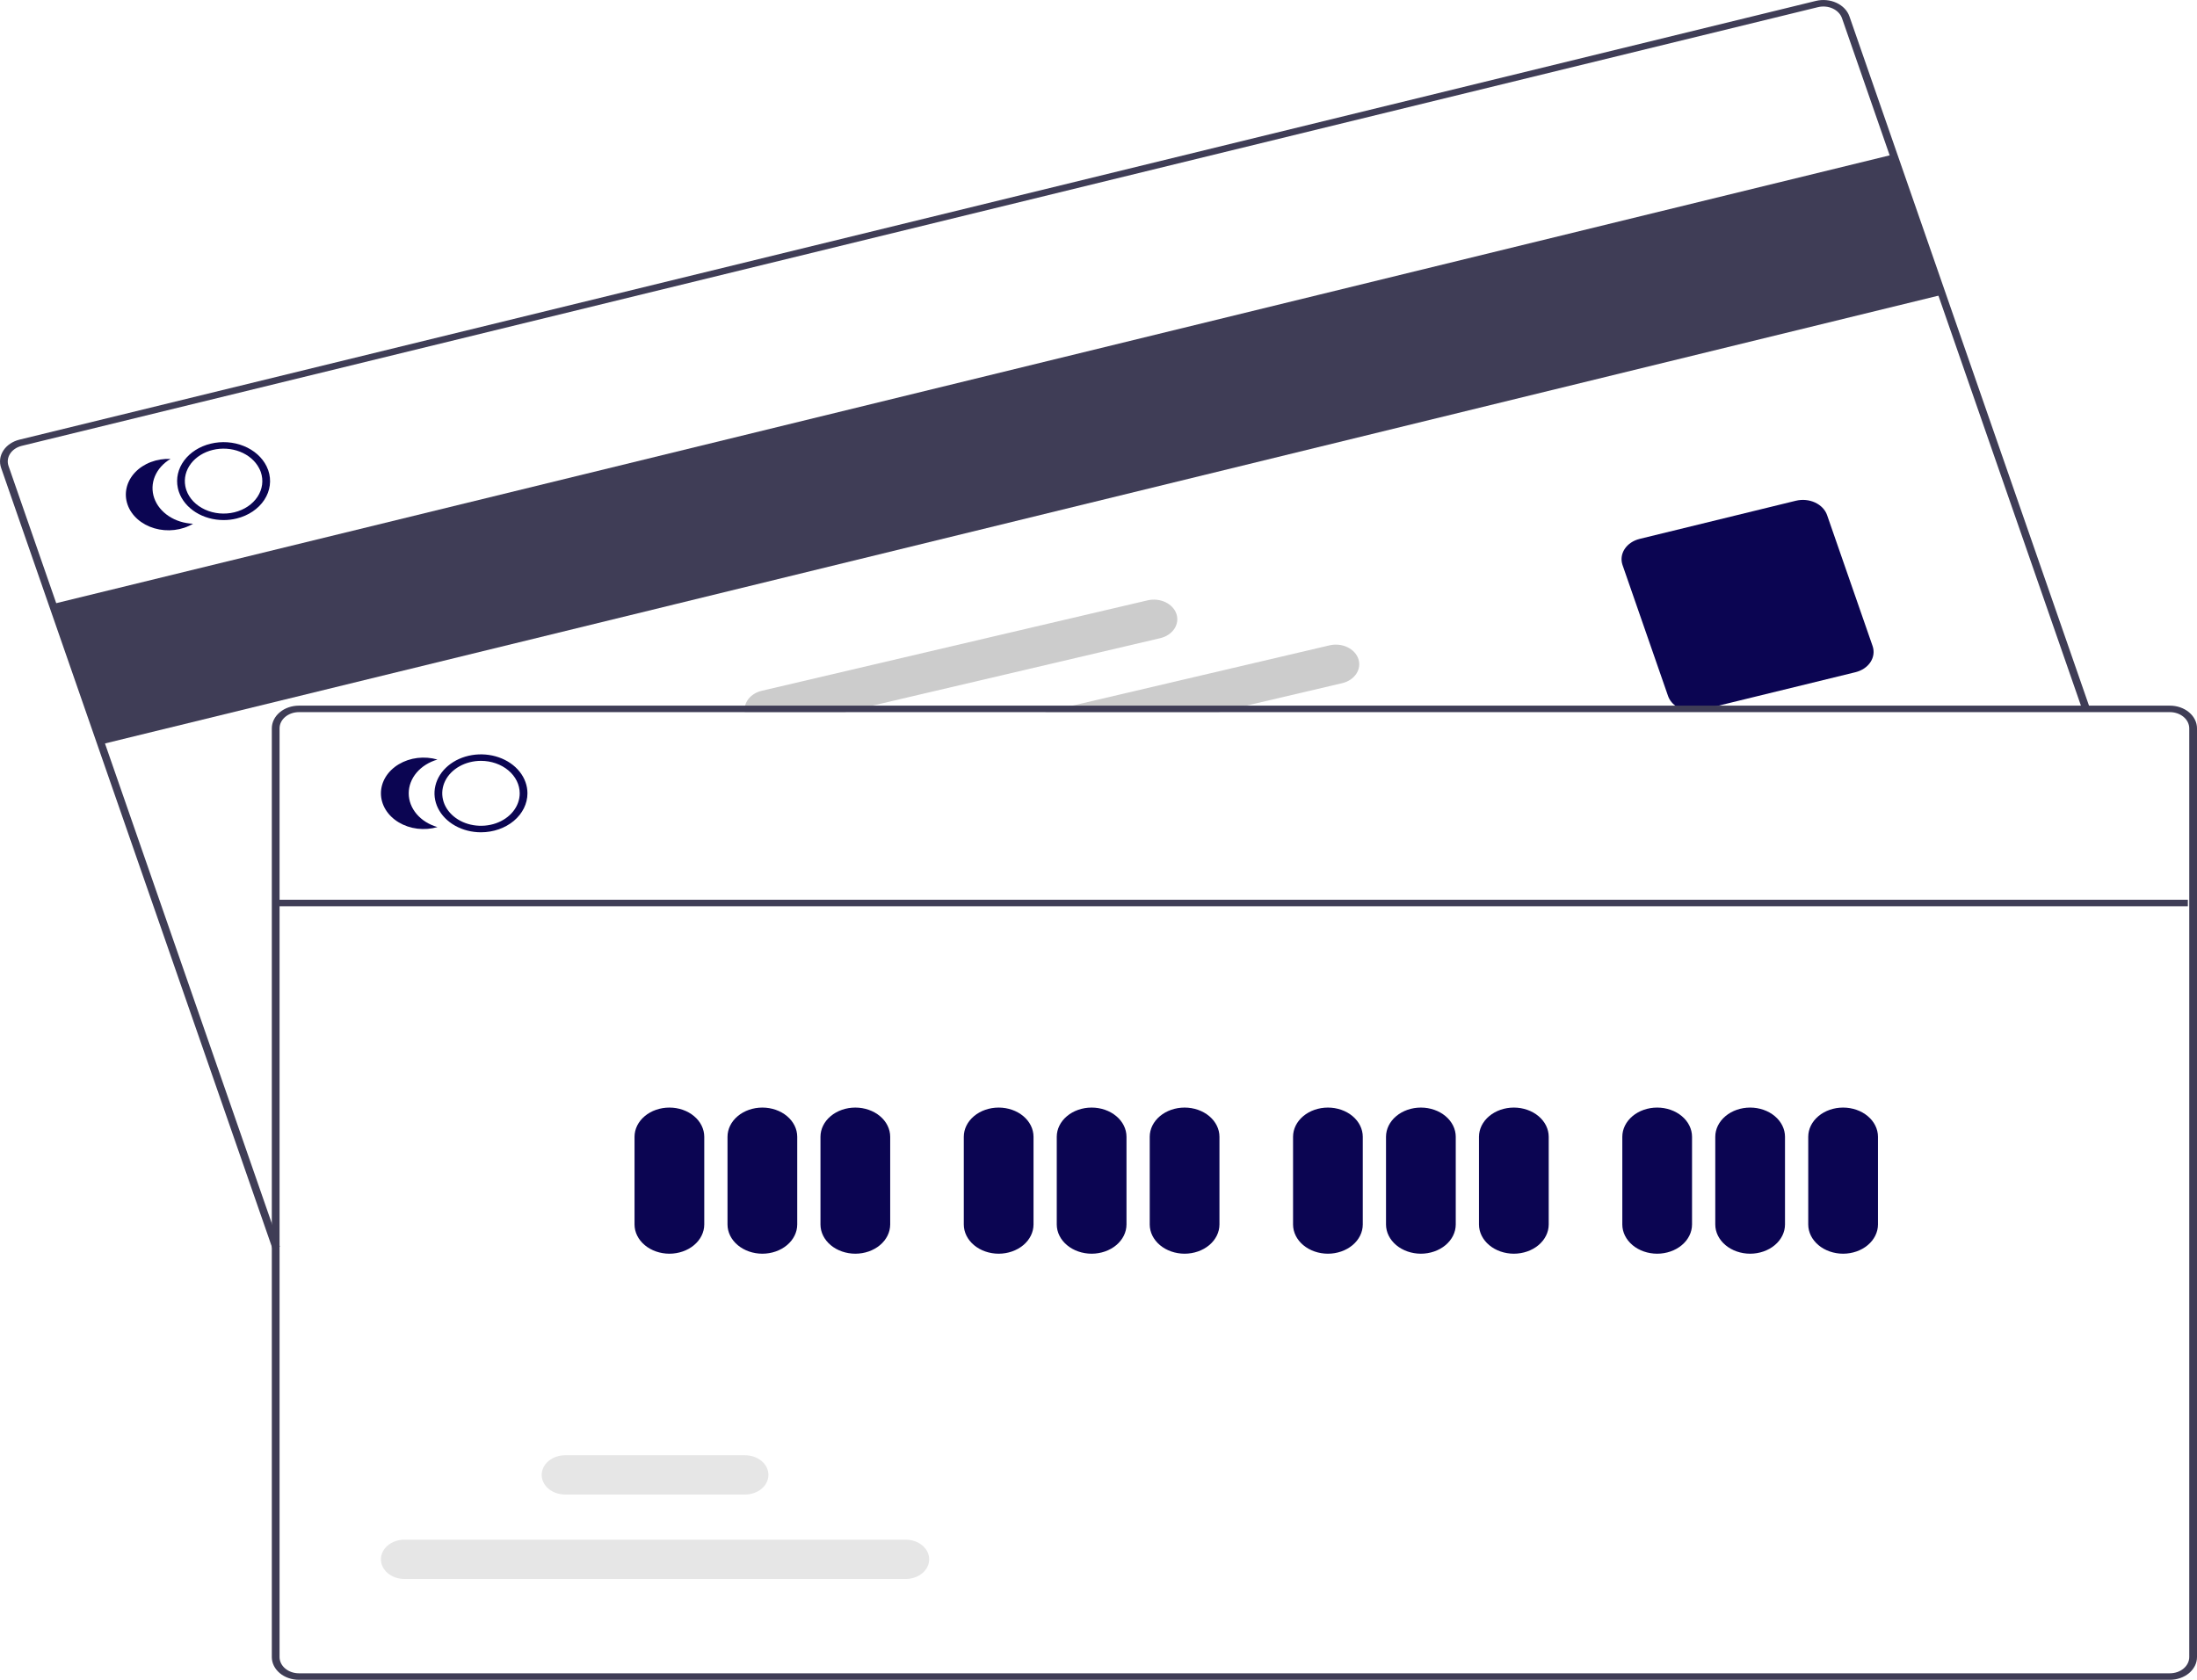
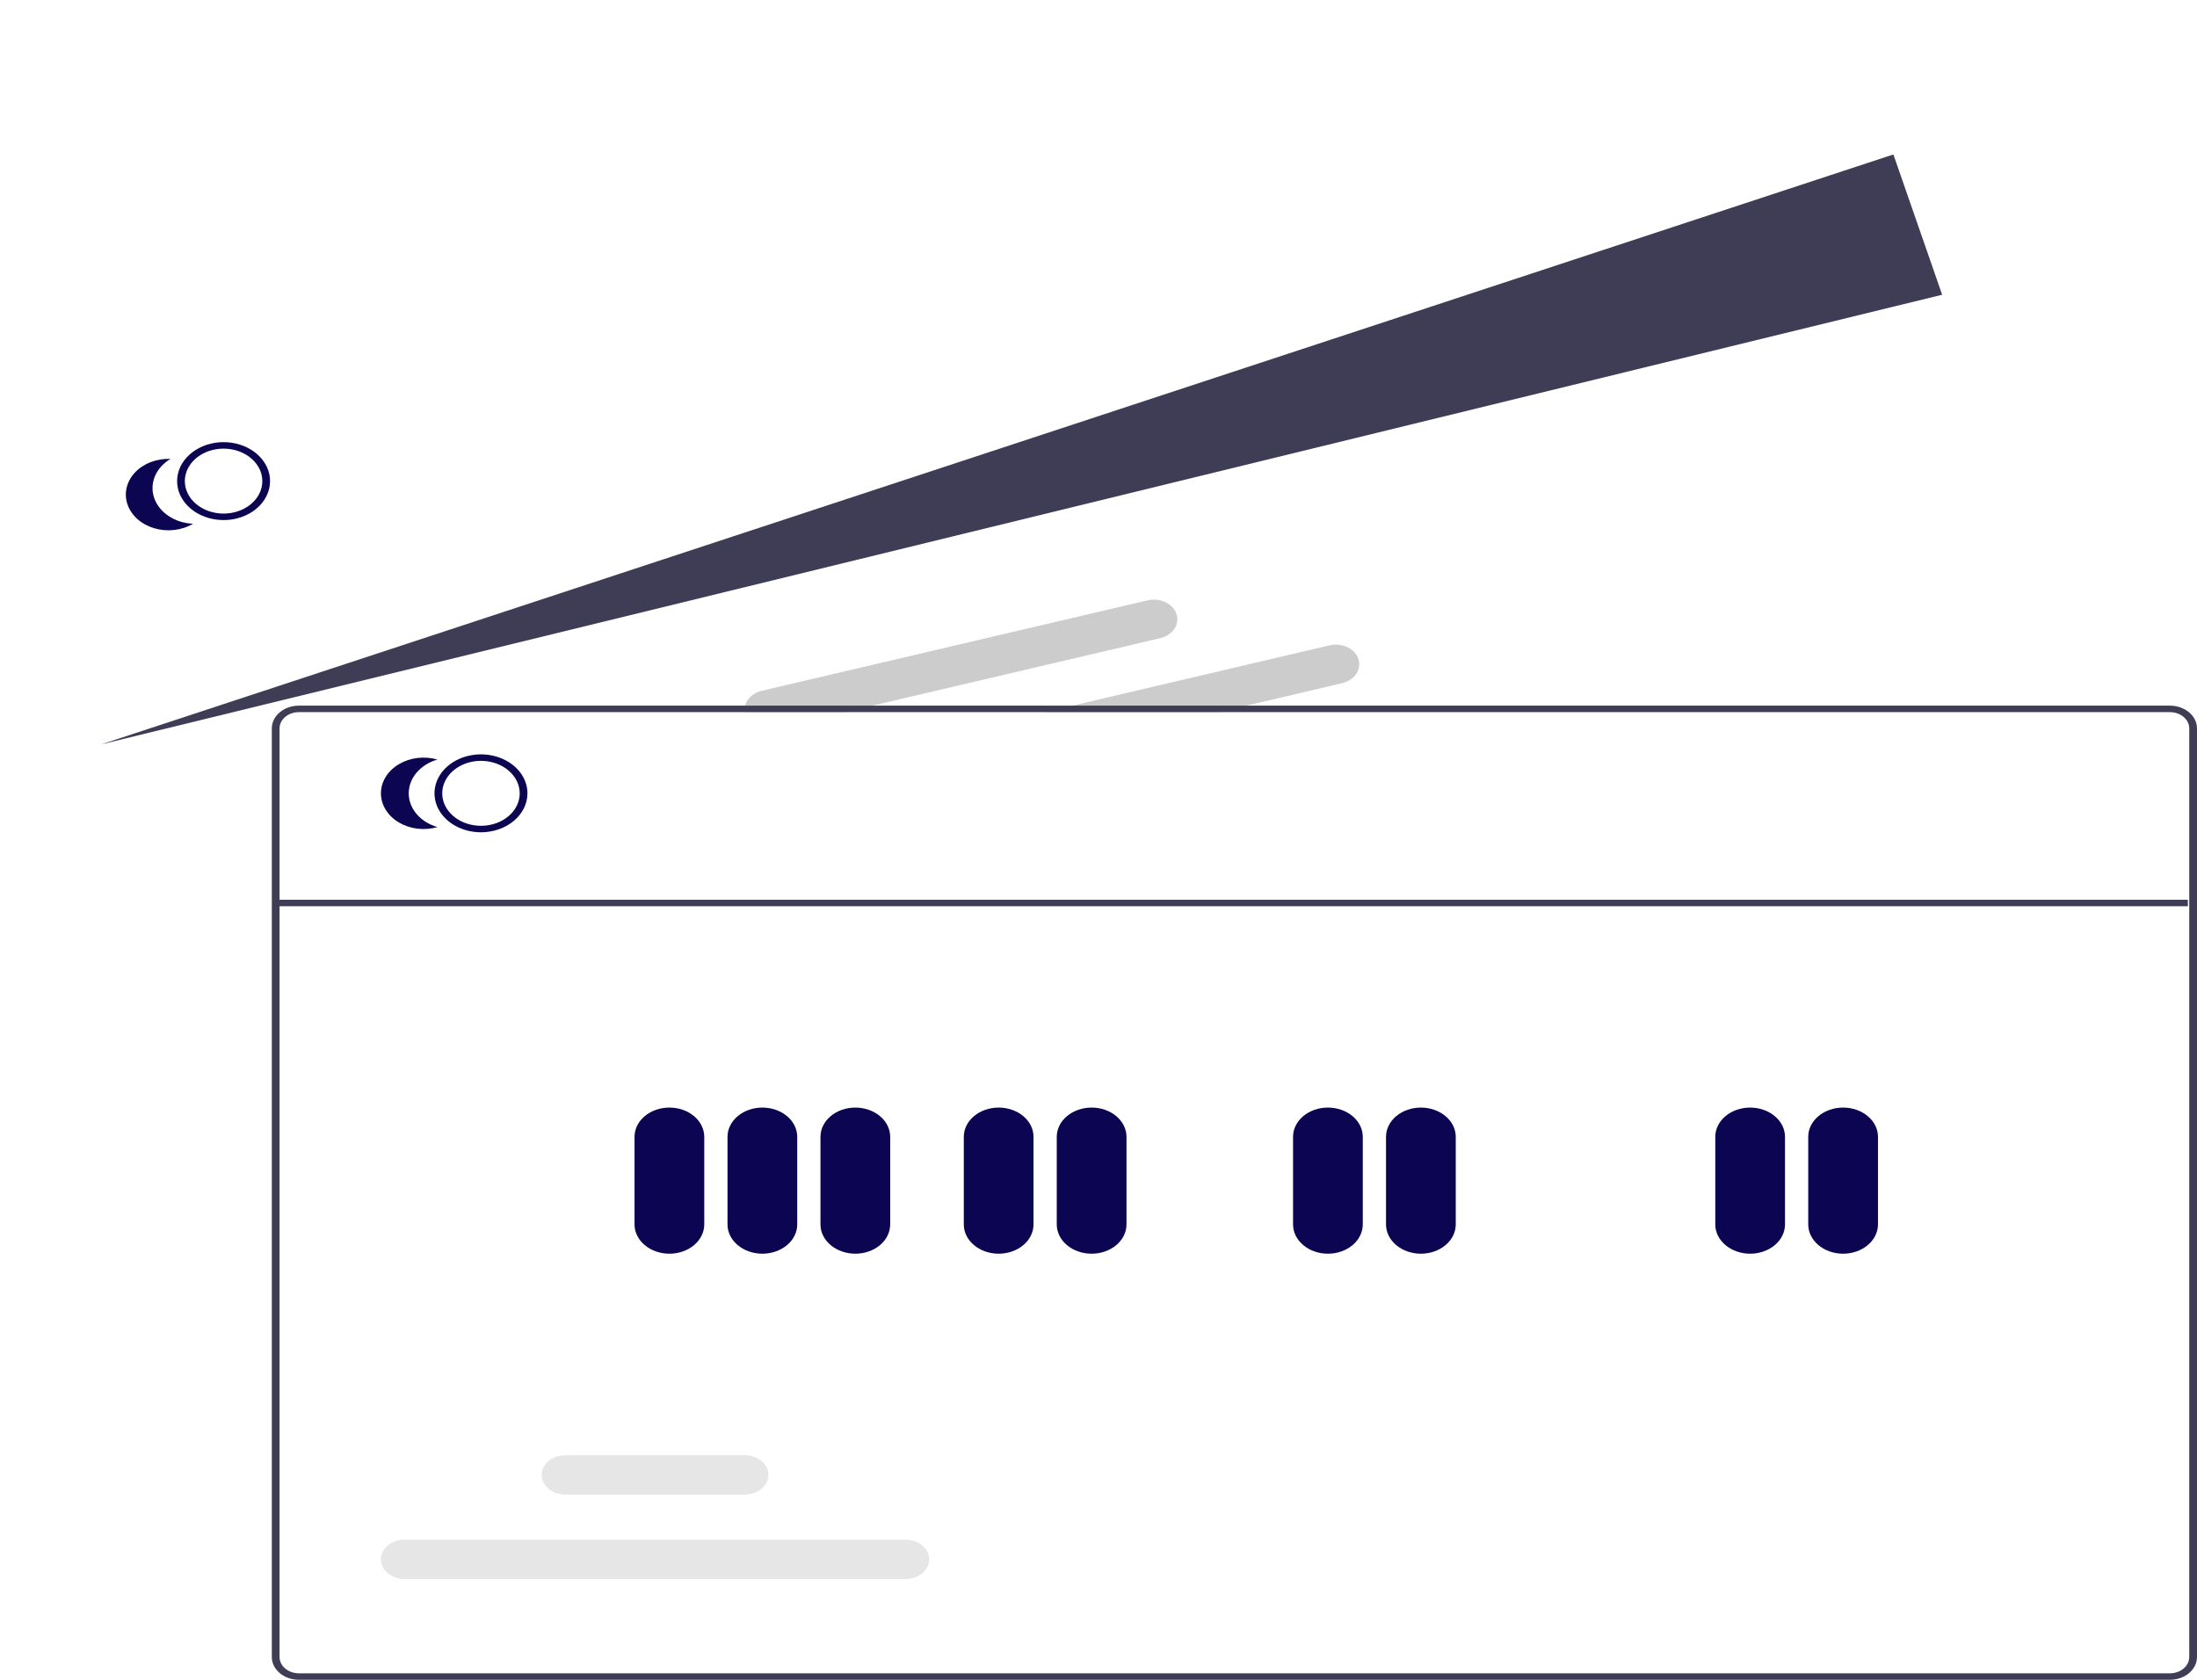
<svg xmlns="http://www.w3.org/2000/svg" width="204" height="156" viewBox="0 0 204 156" fill="none">
  <g clip-path="url(#clip0)">
-     <path d="M175.808 14.344L4.874 56.1L9.402 69.128L180.336 27.373L175.808 14.344Z" fill="#3F3D56" />
-     <path d="M25.297 115.944L0.102 43.445C-0.085 42.908 -0.009 42.33 0.312 41.839C0.633 41.348 1.174 40.985 1.815 40.828L168.606 0.085C169.247 -0.071 169.935 -0.008 170.521 0.262C171.106 0.531 171.54 0.984 171.727 1.521L194.047 65.75L193.357 65.919L171.036 1.69C170.902 1.306 170.592 0.983 170.174 0.79C169.756 0.598 169.265 0.553 168.807 0.664L2.016 41.407C1.559 41.519 1.172 41.779 0.943 42.129C0.713 42.48 0.659 42.893 0.793 43.276L25.987 115.776L25.297 115.944Z" fill="#3F3D56" />
-     <path d="M157.131 66.048C156.625 66.048 156.132 65.91 155.728 65.655C155.323 65.401 155.027 65.043 154.885 64.636L150.659 52.476C150.487 51.977 150.557 51.441 150.855 50.985C151.153 50.53 151.655 50.192 152.25 50.046L166.753 46.503C167.349 46.358 167.988 46.417 168.532 46.667C169.075 46.917 169.478 47.338 169.652 47.837L173.878 59.997C174.05 60.496 173.98 61.032 173.682 61.487C173.384 61.943 172.882 62.281 172.287 62.427L157.784 65.97C157.571 66.022 157.352 66.048 157.131 66.048Z" fill="#0B0552" />
+     <path d="M175.808 14.344L9.402 69.128L180.336 27.373L175.808 14.344Z" fill="#3F3D56" />
    <path d="M24.907 43.67C24.863 43.545 24.811 43.422 24.752 43.302C24.346 42.477 23.591 41.806 22.632 41.419C21.673 41.032 20.577 40.956 19.555 41.206C18.533 41.455 17.657 42.013 17.095 42.771C16.533 43.529 16.326 44.434 16.512 45.313C16.538 45.441 16.573 45.568 16.616 45.693C16.879 46.445 17.425 47.105 18.172 47.575C18.92 48.044 19.829 48.298 20.763 48.298C21.171 48.299 21.577 48.251 21.968 48.154C23.066 47.885 23.992 47.262 24.543 46.421C25.094 45.58 25.225 44.591 24.907 43.67ZM21.767 47.575C20.851 47.798 19.867 47.707 19.031 47.322C18.195 46.938 17.575 46.291 17.307 45.524C17.265 45.399 17.231 45.272 17.206 45.144C17.071 44.42 17.255 43.68 17.724 43.061C18.193 42.443 18.915 41.989 19.754 41.784C20.593 41.58 21.492 41.638 22.284 41.949C23.075 42.26 23.705 42.802 24.054 43.474C24.119 43.592 24.173 43.714 24.216 43.838C24.482 44.606 24.373 45.431 23.913 46.132C23.454 46.832 22.682 47.351 21.767 47.575V47.575Z" fill="#0B0552" />
    <path d="M14.32 46.254C14.09 45.591 14.112 44.885 14.384 44.233C14.655 43.581 15.162 43.017 15.834 42.618C15.204 42.593 14.576 42.693 14.003 42.912C13.429 43.131 12.926 43.462 12.535 43.877C12.145 44.292 11.878 44.779 11.758 45.298C11.637 45.816 11.666 46.352 11.843 46.859C12.019 47.367 12.338 47.831 12.772 48.215C13.206 48.598 13.742 48.889 14.338 49.063C14.933 49.237 15.569 49.29 16.193 49.216C16.818 49.142 17.412 48.945 17.927 48.639C17.104 48.606 16.315 48.358 15.668 47.93C15.022 47.503 14.551 46.917 14.32 46.254Z" fill="#0B0552" />
    <path d="M126.131 61.199C126.055 60.968 125.925 60.753 125.749 60.564C125.572 60.375 125.354 60.218 125.105 60.1C124.856 59.983 124.582 59.907 124.298 59.878C124.015 59.85 123.727 59.868 123.452 59.933L99.573 65.533L97.001 66.136H113.15L115.722 65.533L124.624 63.446C125.179 63.315 125.65 63.005 125.932 62.584C126.215 62.163 126.286 61.665 126.131 61.199Z" fill="#CCCCCC" />
    <path d="M109.237 57.017C109.082 56.551 108.712 56.157 108.209 55.92C107.707 55.683 107.113 55.623 106.558 55.753L70.726 64.154C70.226 64.273 69.792 64.538 69.504 64.902C69.216 65.265 69.092 65.703 69.154 66.136H78.431L81.006 65.533L107.73 59.266C108.286 59.135 108.756 58.825 109.039 58.403C109.321 57.981 109.393 57.482 109.237 57.017Z" fill="#CCCCCC" />
    <path d="M201.482 65.532H27.756C27.089 65.532 26.449 65.755 25.977 66.151C25.505 66.546 25.239 67.083 25.239 67.643V153.889C25.239 154.449 25.505 154.985 25.977 155.381C26.449 155.777 27.089 155.999 27.756 156H201.482C202.15 155.999 202.79 155.777 203.262 155.381C203.734 154.985 203.999 154.449 204 153.889V67.643C203.999 67.083 203.734 66.546 203.262 66.151C202.79 65.755 202.15 65.532 201.482 65.532ZM203.281 153.889C203.28 154.289 203.091 154.672 202.754 154.955C202.417 155.238 201.959 155.397 201.482 155.397H27.756C27.28 155.397 26.822 155.238 26.485 154.955C26.148 154.672 25.958 154.289 25.958 153.889V67.643C25.958 67.243 26.148 66.859 26.485 66.577C26.822 66.294 27.28 66.135 27.756 66.135H201.482C201.959 66.135 202.416 66.294 202.754 66.577C203.091 66.859 203.28 67.243 203.281 67.643V153.889Z" fill="#3F3D56" />
    <path d="M44.66 77.294C43.806 77.294 42.972 77.081 42.262 76.684C41.552 76.286 40.999 75.721 40.672 75.06C40.346 74.398 40.26 73.671 40.427 72.969C40.593 72.267 41.005 71.622 41.608 71.116C42.212 70.61 42.981 70.265 43.818 70.126C44.655 69.986 45.523 70.058 46.312 70.332C47.101 70.606 47.775 71.069 48.249 71.664C48.723 72.26 48.976 72.959 48.976 73.675C48.975 74.634 48.52 75.554 47.711 76.233C46.901 76.911 45.804 77.293 44.66 77.294ZM44.66 70.659C43.949 70.659 43.253 70.836 42.662 71.168C42.07 71.499 41.609 71.97 41.337 72.521C41.065 73.072 40.994 73.678 41.133 74.263C41.271 74.848 41.614 75.385 42.117 75.807C42.62 76.229 43.261 76.516 43.959 76.632C44.656 76.749 45.379 76.689 46.037 76.461C46.694 76.233 47.256 75.846 47.651 75.35C48.046 74.854 48.257 74.271 48.257 73.675C48.256 72.875 47.877 72.109 47.202 71.543C46.528 70.978 45.614 70.66 44.66 70.659Z" fill="#0B0552" />
    <path d="M37.951 73.675C37.952 72.984 38.208 72.311 38.686 71.749C39.164 71.187 39.839 70.764 40.618 70.539C40.022 70.366 39.385 70.316 38.761 70.391C38.137 70.467 37.544 70.667 37.031 70.974C36.517 71.28 36.099 71.686 35.81 72.155C35.522 72.625 35.371 73.146 35.371 73.675C35.371 74.203 35.522 74.724 35.81 75.194C36.099 75.664 36.517 76.069 37.031 76.376C37.544 76.683 38.137 76.882 38.761 76.958C39.385 77.033 40.022 76.983 40.618 76.81C39.839 76.585 39.164 76.162 38.686 75.6C38.208 75.038 37.952 74.365 37.951 73.675Z" fill="#0B0552" />
    <path d="M62.156 116.43C61.298 116.429 60.475 116.143 59.868 115.634C59.261 115.125 58.92 114.435 58.919 113.716V105.573C58.919 104.854 59.26 104.163 59.867 103.654C60.474 103.145 61.298 102.859 62.156 102.859C63.015 102.859 63.838 103.145 64.445 103.654C65.052 104.163 65.393 104.854 65.393 105.573V113.716C65.392 114.435 65.051 115.125 64.444 115.634C63.837 116.143 63.014 116.429 62.156 116.43Z" fill="#0B0552" />
    <path d="M70.789 116.43C69.93 116.429 69.108 116.143 68.501 115.634C67.894 115.125 67.552 114.435 67.552 113.716V105.573C67.552 104.854 67.893 104.163 68.5 103.654C69.107 103.145 69.93 102.859 70.789 102.859C71.647 102.859 72.471 103.145 73.078 103.654C73.685 104.163 74.026 104.854 74.026 105.573V113.716C74.025 114.435 73.683 115.125 73.076 115.634C72.47 116.143 71.647 116.429 70.789 116.43Z" fill="#0B0552" />
    <path d="M79.421 116.43C78.563 116.429 77.74 116.143 77.133 115.634C76.526 115.125 76.185 114.435 76.184 113.716V105.573C76.184 104.854 76.525 104.163 77.132 103.654C77.739 103.145 78.562 102.859 79.421 102.859C80.279 102.859 81.103 103.145 81.71 103.654C82.317 104.163 82.658 104.854 82.658 105.573V113.716C82.657 114.435 82.316 115.125 81.709 115.634C81.102 116.143 80.279 116.429 79.421 116.43Z" fill="#0B0552" />
    <path d="M92.729 116.43C91.871 116.429 91.048 116.143 90.441 115.634C89.834 115.125 89.493 114.435 89.492 113.716V105.573C89.492 104.854 89.833 104.163 90.44 103.654C91.047 103.145 91.871 102.859 92.729 102.859C93.588 102.859 94.411 103.145 95.018 103.654C95.625 104.163 95.966 104.854 95.966 105.573V113.716C95.965 114.435 95.624 115.125 95.017 115.634C94.41 116.143 93.587 116.429 92.729 116.43Z" fill="#0B0552" />
    <path d="M101.362 116.43C100.503 116.429 99.68 116.143 99.074 115.634C98.467 115.125 98.125 114.435 98.124 113.716V105.573C98.124 104.854 98.465 104.163 99.073 103.654C99.68 103.145 100.503 102.859 101.362 102.859C102.22 102.859 103.043 103.145 103.65 103.654C104.258 104.163 104.599 104.854 104.599 105.573V113.716C104.598 114.435 104.256 115.125 103.649 115.634C103.043 116.143 102.22 116.429 101.362 116.43Z" fill="#0B0552" />
-     <path d="M109.994 116.43C109.136 116.429 108.313 116.143 107.706 115.634C107.099 115.125 106.758 114.435 106.757 113.716V105.573C106.757 104.854 107.098 104.163 107.705 103.654C108.312 103.145 109.135 102.859 109.994 102.859C110.852 102.859 111.676 103.145 112.283 103.654C112.89 104.163 113.231 104.854 113.231 105.573V113.716C113.23 114.435 112.889 115.125 112.282 115.634C111.675 116.143 110.852 116.429 109.994 116.43Z" fill="#0B0552" />
    <path d="M123.302 116.43C122.444 116.429 121.621 116.143 121.014 115.634C120.407 115.125 120.066 114.435 120.065 113.716V105.573C120.065 104.854 120.406 104.163 121.013 103.654C121.62 103.145 122.444 102.859 123.302 102.859C124.161 102.859 124.984 103.145 125.591 103.654C126.198 104.163 126.539 104.854 126.539 105.573V113.716C126.538 114.435 126.197 115.125 125.59 115.634C124.983 116.143 124.16 116.429 123.302 116.43Z" fill="#0B0552" />
    <path d="M131.934 116.43C131.076 116.429 130.253 116.143 129.646 115.634C129.04 115.125 128.698 114.435 128.697 113.716V105.573C128.697 104.854 129.038 104.163 129.645 103.654C130.252 103.145 131.076 102.859 131.934 102.859C132.793 102.859 133.616 103.145 134.223 103.654C134.83 104.163 135.172 104.854 135.172 105.573V113.716C135.171 114.435 134.829 115.125 134.222 115.634C133.615 116.143 132.793 116.429 131.934 116.43Z" fill="#0B0552" />
-     <path d="M140.567 116.43C139.708 116.429 138.886 116.143 138.279 115.634C137.672 115.125 137.33 114.435 137.329 113.716V105.573C137.329 104.854 137.671 104.163 138.278 103.654C138.885 103.145 139.708 102.859 140.567 102.859C141.425 102.859 142.248 103.145 142.856 103.654C143.463 104.163 143.804 104.854 143.804 105.573V113.716C143.803 114.435 143.461 115.125 142.855 115.634C142.248 116.143 141.425 116.429 140.567 116.43Z" fill="#0B0552" />
-     <path d="M153.875 116.43C153.017 116.429 152.194 116.143 151.587 115.634C150.98 115.125 150.639 114.435 150.638 113.716V105.573C150.638 104.854 150.979 104.163 151.586 103.654C152.193 103.145 153.016 102.859 153.875 102.859C154.733 102.859 155.557 103.145 156.164 103.654C156.771 104.163 157.112 104.854 157.112 105.573V113.716C157.111 114.435 156.77 115.125 156.163 115.634C155.556 116.143 154.733 116.429 153.875 116.43Z" fill="#0B0552" />
    <path d="M162.507 116.43C161.649 116.429 160.826 116.143 160.219 115.634C159.612 115.125 159.271 114.435 159.27 113.716V105.573C159.27 104.854 159.611 104.163 160.218 103.654C160.825 103.145 161.649 102.859 162.507 102.859C163.366 102.859 164.189 103.145 164.796 103.654C165.403 104.163 165.744 104.854 165.744 105.573V113.716C165.743 114.435 165.402 115.125 164.795 115.634C164.188 116.143 163.365 116.429 162.507 116.43Z" fill="#0B0552" />
    <path d="M171.139 116.43C170.281 116.429 169.458 116.143 168.852 115.634C168.245 115.125 167.903 114.435 167.902 113.716V105.573C167.902 104.854 168.243 104.163 168.85 103.654C169.458 103.145 170.281 102.859 171.139 102.859C171.998 102.859 172.821 103.145 173.428 103.654C174.036 104.163 174.377 104.854 174.377 105.573V113.716C174.376 114.435 174.034 115.125 173.427 115.634C172.821 116.143 171.998 116.429 171.139 116.43Z" fill="#0B0552" />
    <path d="M84.103 146.636H37.546C36.969 146.636 36.416 146.443 36.008 146.101C35.6 145.759 35.371 145.296 35.371 144.812C35.371 144.328 35.6 143.864 36.008 143.522C36.416 143.18 36.969 142.988 37.546 142.988H84.103C84.68 142.988 85.234 143.18 85.641 143.522C86.049 143.864 86.278 144.328 86.278 144.812C86.278 145.296 86.049 145.759 85.641 146.101C85.234 146.443 84.68 146.636 84.103 146.636Z" fill="#E6E6E6" />
    <path d="M69.177 138.795H52.473C51.896 138.795 51.343 138.603 50.935 138.261C50.527 137.919 50.298 137.455 50.298 136.972C50.298 136.488 50.527 136.024 50.935 135.682C51.343 135.34 51.896 135.148 52.473 135.148H69.177C69.754 135.148 70.307 135.34 70.715 135.682C71.123 136.024 71.352 136.488 71.352 136.972C71.352 137.455 71.123 137.919 70.715 138.261C70.307 138.603 69.754 138.795 69.177 138.795Z" fill="#E6E6E6" />
    <path d="M203.151 83.559H25.829V84.162H203.151V83.559Z" fill="#3F3D56" />
  </g>
  <defs>
    <clipPath id="clip0">
      <rect width="204" height="156" fill="white" />
    </clipPath>
  </defs>
</svg>